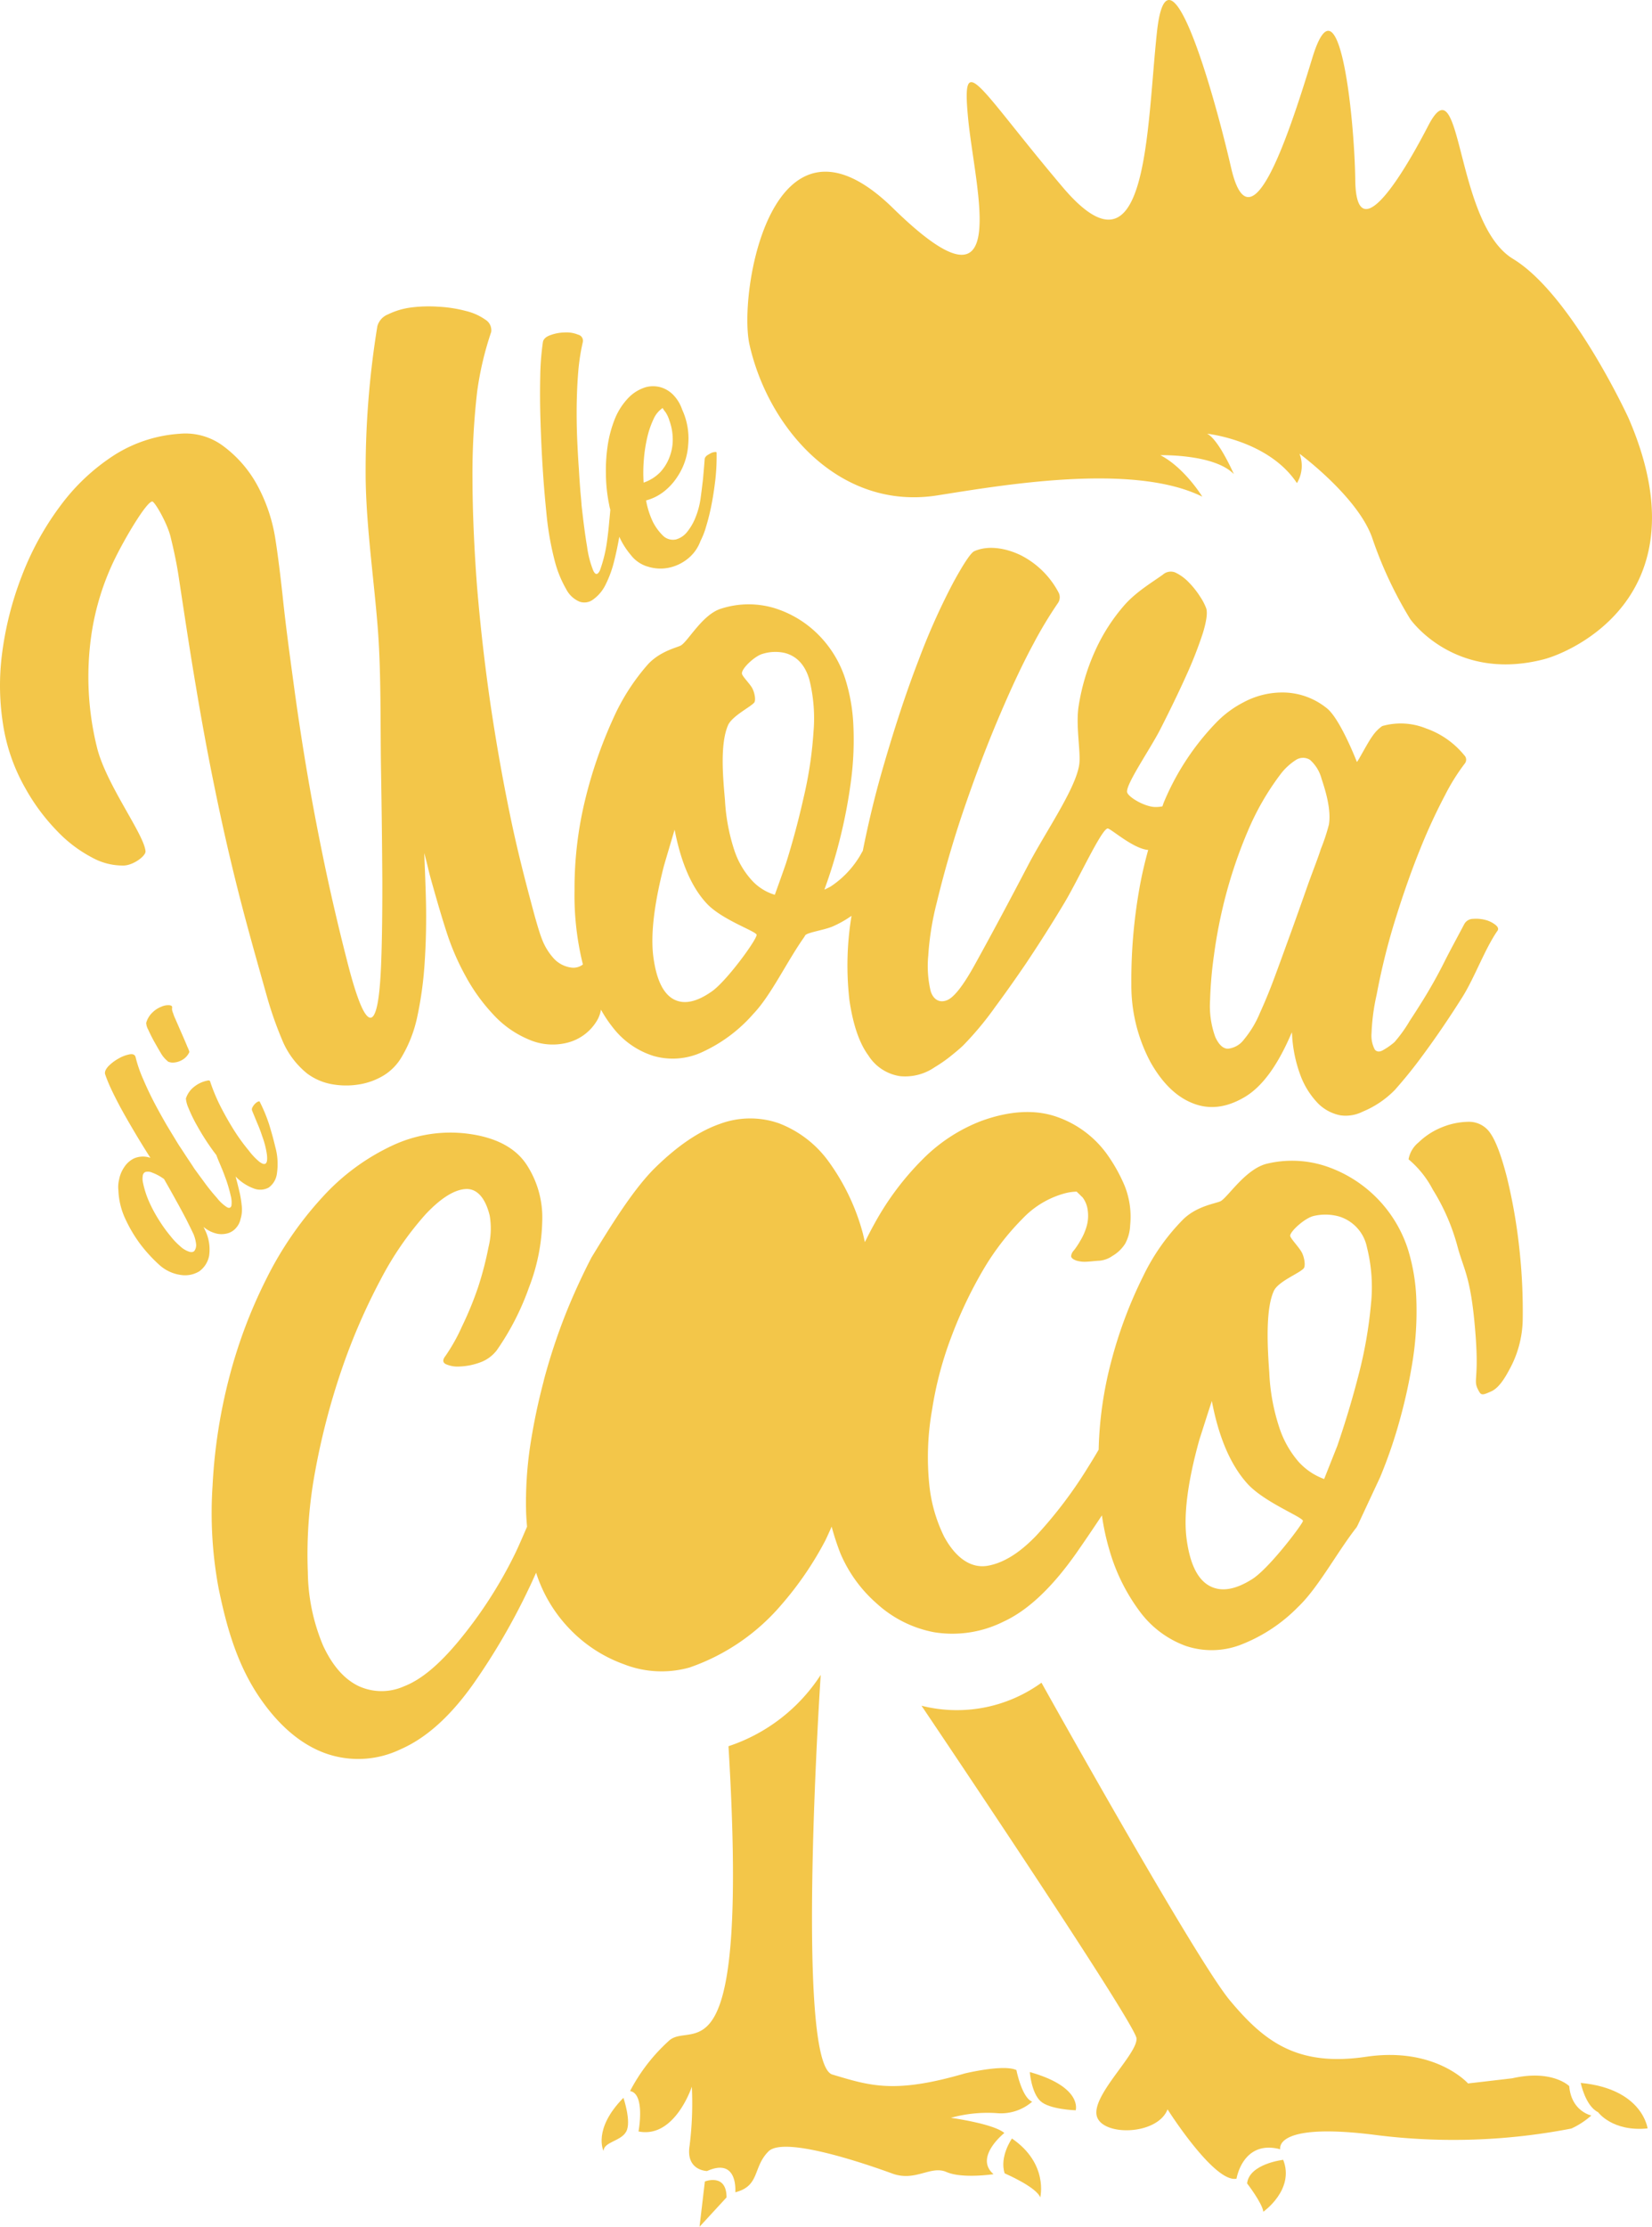
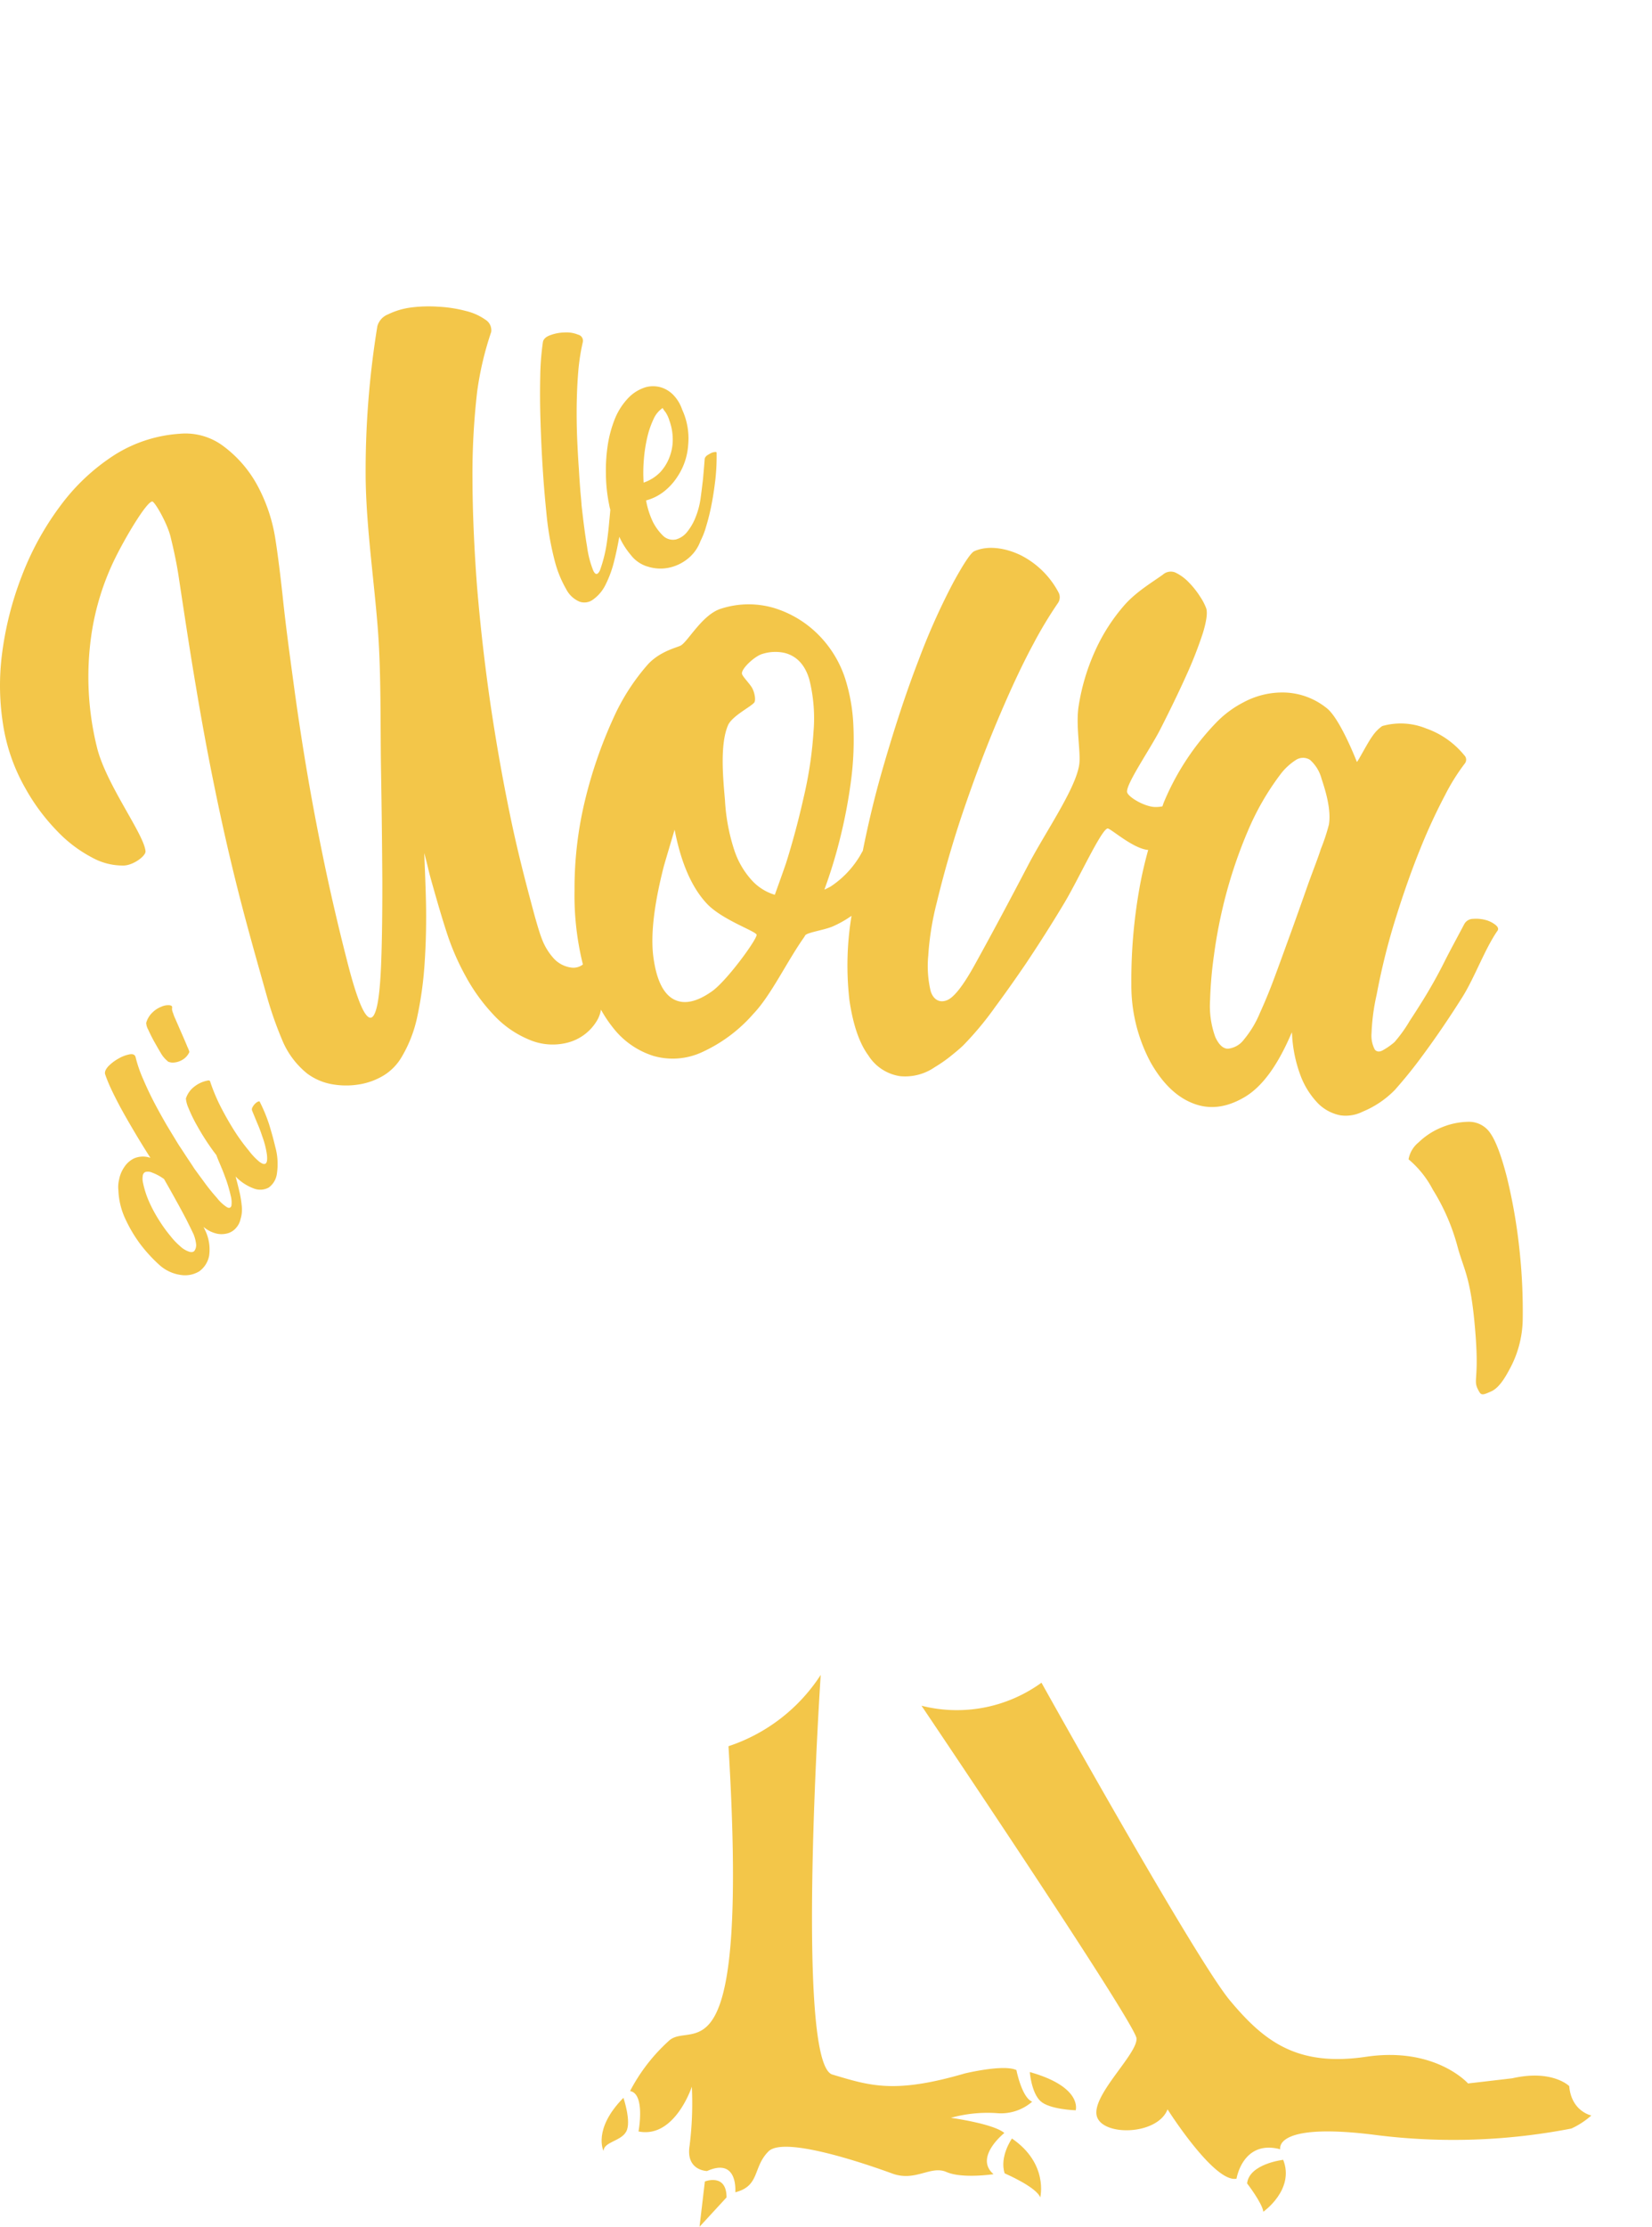
<svg xmlns="http://www.w3.org/2000/svg" id="Layer_1" data-name="Layer 1" width="286.549" height="386" viewBox="0 0 286.549 386">
  <defs>
    <style>.cls-1{fill:#f3c649;}</style>
  </defs>
  <path class="cls-1" d="M313.326,248.285c.364.651.801.468,2.096-.113,1.299-.593,2.337-2.3,3.106-3.748a18.573,18.573,0,0,0,2.322-8.618,99.303,99.303,0,0,0-.603-12.539,94.142,94.142,0,0,0-2.128-12.146c-.963-3.764-1.935-6.318-2.857-7.643a4.432,4.432,0,0,0-3.788-2.019,12.578,12.578,0,0,0-4.658.957,12.452,12.452,0,0,0-4.017,2.603,4.868,4.868,0,0,0-1.751,2.944,17.179,17.179,0,0,1,4.202,5.244,36.394,36.394,0,0,1,4.307,9.938c1.129,4.18,2.368,5.239,3.129,15.485C313.289,246.821,312.078,246.145,313.326,248.285Z" transform="translate(-56.726 -7)" />
  <path class="cls-1" d="M81.967,154.562c-.244-2.953-6.801-11.518-8.41-17.961a50.967,50.967,0,0,1-.899-20.099,44.844,44.844,0,0,1,3.746-12.127c1.83-3.854,5.714-10.411,6.732-10.443.424,0,2.567,3.687,3.166,6.082.585,2.374,1.092,4.757,1.433,7.062.954,6.295,1.913,12.688,2.987,19.006.999,5.98,2.077,11.851,3.271,17.637,1.174,5.767,2.497,11.608,3.966,17.44,1.562,6.21,3.341,12.435,5.055,18.531a63.977,63.977,0,0,0,2.594,7.437,14.613,14.613,0,0,0,4.373,5.945,10.156,10.156,0,0,0,4.318,1.871,13.846,13.846,0,0,0,4.727.035,11.837,11.837,0,0,0,4.326-1.601,9.193,9.193,0,0,0,3.05-3.162,22.839,22.839,0,0,0,2.7-6.957,63.778,63.778,0,0,0,1.258-9.009c.221-3.196.314-6.429.272-9.788-.037-3.347-.333-9.577-.309-9.577,0,0,.493,1.862.696,2.777.217.91.489,1.899.778,2.902.765,2.712,1.544,5.41,2.396,8.03a43.015,43.015,0,0,0,3.263,7.557,31.854,31.854,0,0,0,4.769,6.645,17.504,17.504,0,0,0,6.215,4.396,10.314,10.314,0,0,0,6.786.533,8.335,8.335,0,0,0,5.165-4.009,5.645,5.645,0,0,0,.577-1.693,22.233,22.233,0,0,0,2.091,3.127,14.297,14.297,0,0,0,7.032,4.894,12.098,12.098,0,0,0,8.363-.635,26.299,26.299,0,0,0,8.962-6.68c3.069-3.219,5.745-8.97,8.819-13.313.06-.095.134-.25.17-.294.425-.509,3.327-.901,4.784-1.538a18.614,18.614,0,0,0,3.239-1.83,52.682,52.682,0,0,0-.36,14.654c.627,4.241,1.715,7.428,3.29,9.561a7.874,7.874,0,0,0,5.502,3.581,9.024,9.024,0,0,0,5.986-1.547,25.69,25.69,0,0,0,2.501-1.707c.82-.658,1.7-1.355,2.456-2.082a55.086,55.086,0,0,0,5.556-6.677c1.913-2.58,3.664-5.079,5.253-7.407,2.014-3.011,4.323-6.578,6.783-10.695,2.447-4.106,6.363-12.653,7.446-12.82.452-.084,4.18,3.31,6.815,3.696.074.018.151.004.231.018-.627,2.277-1.143,4.502-1.521,6.668a90.759,90.759,0,0,0-1.401,16.616,28.225,28.225,0,0,0,3.318,13.503q3.076,5.454,7.318,7.122c2.843,1.139,5.782.803,8.888-.989,3.106-1.779,5.801-5.454,8.201-11.043a1.122,1.122,0,0,0,.134-.292,23.667,23.667,0,0,0,1.567,7.738,13.958,13.958,0,0,0,3.046,4.708,7.513,7.513,0,0,0,3.796,1.98,6.547,6.547,0,0,0,3.861-.641,16.687,16.687,0,0,0,5.562-3.748c1.516-1.702,3.147-3.683,4.801-5.945,2.46-3.317,4.74-6.7,6.887-10.1,2.148-3.398,3.93-8.41,6.138-11.576.176-.234.148-.598-.345-.994a4.692,4.692,0,0,0-1.746-.866,6.47,6.47,0,0,0-2.142-.19,1.756,1.756,0,0,0-1.544.922c-1.18,2.247-2.419,4.486-3.474,6.594-1.064,2.129-2.248,4.243-3.533,6.335-.792,1.272-1.599,2.559-2.442,3.821a23.669,23.669,0,0,1-2.654,3.699,11.8,11.8,0,0,1-1.926,1.357c-.608.368-1.101.359-1.47-.049a5.127,5.127,0,0,1-.581-2.819,36.557,36.557,0,0,1,.899-6.765,115.236,115.236,0,0,1,3.396-13.528c1.369-4.363,2.769-8.294,4.212-11.84a98.481,98.481,0,0,1,4.242-9.167,35.394,35.394,0,0,1,3.414-5.464,1.07,1.07,0,0,0-.082-1.461,14.864,14.864,0,0,0-6.606-4.639,11.685,11.685,0,0,0-7.621-.415,6.785,6.785,0,0,0-1.742,1.811c-.787,1.054-2.498,4.401-2.654,4.401,0,0-2.934-7.597-5.271-9.35a12.239,12.239,0,0,0-7.279-2.68,14.259,14.259,0,0,0-7.101,1.693,18.173,18.173,0,0,0-4.848,3.627,44.486,44.486,0,0,0-9.012,13.79c-.079.213-.139.415-.221.628a5.653,5.653,0,0,1-1.516.097c-1.834-.174-4.558-1.802-4.617-2.626-.083-1.494,3.917-7.268,5.686-10.672q2.627-5.142,4.552-9.406a71.421,71.421,0,0,0,2.908-7.409c.64-2.098.834-3.537.589-4.31a9.691,9.691,0,0,0-1.027-1.98,15.043,15.043,0,0,0-2.018-2.548,7.952,7.952,0,0,0-2.359-1.702,2.068,2.068,0,0,0-2.107.378c-1.865,1.348-4.575,2.934-6.63,5.239a31.952,31.952,0,0,0-5.12,7.958,36.882,36.882,0,0,0-2.866,9.575c-.543,3.4.392,7.993.102,10.138-.59,4.208-5.926,11.805-8.911,17.544-3.001,5.732-6.014,11.395-9.064,16.907-2.129,3.893-3.81,6.04-5.064,6.457-1.244.449-2.289-.174-2.736-1.619a18.898,18.898,0,0,1-.414-6.165,49.629,49.629,0,0,1,1.47-9.155,183.287,183.287,0,0,1,5.229-17.704c1.963-5.654,3.963-10.786,5.954-15.4q2.965-6.931,5.612-11.826a71.925,71.925,0,0,1,4.198-6.974,1.774,1.774,0,0,0,.087-1.966,15.143,15.143,0,0,0-6.515-6.367c-2.664-1.286-5.719-1.746-8.068-.688-.608.287-1.898,2.244-3.686,5.531a115.93,115.93,0,0,0-5.94,13.292c-2.147,5.545-4.271,11.993-6.367,19.298-1.305,4.544-2.397,9.16-3.332,13.818-.263.424-.48.885-.761,1.29a16.459,16.459,0,0,1-4.824,4.896c-.438.234-.627.334-1.078.533a84.4,84.4,0,0,0,2.848-9.403,87.736,87.736,0,0,0,1.802-9.709,53.916,53.916,0,0,0,.382-9.295,31.152,31.152,0,0,0-1.41-8.132,19.182,19.182,0,0,0-4.894-7.877,18.402,18.402,0,0,0-7.556-4.435,15.57,15.57,0,0,0-9.114.155c-3.217,1.001-5.673,5.619-6.945,6.367-.529.334-3.52.929-5.677,3.229a37.067,37.067,0,0,0-6.068,9.447,78.76,78.76,0,0,0-4.792,13.783,64.966,64.966,0,0,0-1.912,15.981,49.638,49.638,0,0,0,1.451,12.864,2.688,2.688,0,0,1-2.077.525,4.991,4.991,0,0,1-3.041-1.644,10.553,10.553,0,0,1-1.976-3.256c-.461-1.2-.826-2.501-1.194-3.775-1.474-5.436-3.069-11.474-4.387-17.949-1.346-6.518-2.492-13.098-3.455-19.701q-1.424-9.932-2.249-19.927c-.492-6.589-.755-12.75-.773-18.39a124.267,124.267,0,0,1,.811-15.184,55.374,55.374,0,0,1,2.433-10.339,2.132,2.132,0,0,0-1.022-2.143,9.818,9.818,0,0,0-3.341-1.494,23.252,23.252,0,0,0-4.732-.741,24.198,24.198,0,0,0-4.885.142,12.836,12.836,0,0,0-3.912,1.182,3.086,3.086,0,0,0-1.852,2.052,155.779,155.779,0,0,0-2.028,26.443c.119,8.694,1.525,18.056,2.147,26.542.543,7.506.387,15.814.512,23.717q.172,9.842.231,19.673c.005,5.776-.06,10.615-.221,14.489-.167,3.896-.465,6.531-.968,7.94-.493,1.394-1.143,1.417-1.944.086-.811-1.346-1.843-4.345-3.022-9.035-1.474-5.753-2.724-11.159-3.802-16.266-1.06-5.082-2.036-10.126-2.894-15.103q-1.286-7.455-2.354-15.2c-.696-5.156-1.488-10.763-2.096-16.602-.36-3.263-.747-6.571-1.253-9.811a28.775,28.775,0,0,0-3.101-9.244,20.84,20.84,0,0,0-5.742-6.707A10.953,10.953,0,0,0,87.897,82.19,24.174,24.174,0,0,0,76.681,85.805a35.616,35.616,0,0,0-9.409,8.771,50.101,50.101,0,0,0-6.708,12.12,57.37,57.37,0,0,0-3.46,13.452,43.021,43.021,0,0,0,.101,12.088,32.121,32.121,0,0,0,3.844,11.27,34.978,34.978,0,0,0,5.598,7.562,23.213,23.213,0,0,0,6.096,4.607,10.956,10.956,0,0,0,5.534,1.359C79.953,156.929,82.03,155.359,81.967,154.562Zm199.49-15.791a2.251,2.251,0,0,1,2.478-.065,6.609,6.609,0,0,1,2.033,3.324c.58,1.742,1.7,5.188,1.267,7.891a32.825,32.825,0,0,1-1.405,4.257c-.544,1.739-1.479,4.021-2.391,6.615q-1.383,3.94-2.843,7.984c-.996,2.724-1.93,5.327-2.861,7.817-.922,2.481-1.779,4.477-2.466,5.987a17.792,17.792,0,0,1-2.778,4.621,3.955,3.955,0,0,1-2.792,1.589c-.848-.023-1.567-.711-2.175-2.034a15.724,15.724,0,0,1-.903-6.381,69.601,69.601,0,0,1,.668-7.75,84.366,84.366,0,0,1,2.059-10.427,81.283,81.283,0,0,1,3.797-11.087,45.771,45.771,0,0,1,5.654-9.85A10.32,10.32,0,0,1,281.456,138.771Zm-98.453-6.049c.701-1.601,3.898-3.162,4.534-3.921.319-.38.116-1.649-.327-2.497-.447-.832-1.737-2.054-1.792-2.541-.102-.855,2.212-3.048,3.589-3.421a7.466,7.466,0,0,1,3.811-.162c2.11.535,3.553,2.089,4.285,4.593a27.679,27.679,0,0,1,.729,9.093,68.691,68.691,0,0,1-1.709,11.365c-.903,4.03-1.935,7.84-3.074,11.455-.761,2.184-1.152,3.263-1.926,5.422a8.781,8.781,0,0,1-3.967-2.485,14.497,14.497,0,0,1-3.059-5.237,33.589,33.589,0,0,1-1.622-8.685C182.174,142.15,181.548,136.126,183.003,132.722Zm-11.104,24.332c.727-2.492,1.106-3.74,1.842-6.237,1.106,5.762,2.987,10.043,5.576,12.806,2.585,2.782,8.367,4.734,8.639,5.385.254.577-5.083,7.944-7.713,9.815-2.64,1.869-4.829,2.344-6.622,1.422-1.797-.938-2.985-3.289-3.53-7.106C169.535,169.344,170.111,163.984,171.899,157.054Z" transform="translate(-56.726 -7)" />
  <path class="cls-1" d="M150.856,88.075c.174,2.842.404,5.436.645,7.817a51.447,51.447,0,0,0,1.412,8.201,19.459,19.459,0,0,0,2.01,5.014,4.644,4.644,0,0,0,2.305,2.18,2.503,2.503,0,0,0,2.359-.352,6.795,6.795,0,0,0,2.136-2.499,19.23,19.23,0,0,0,1.573-4.343c.345-1.367.617-2.721.852-4.046a13.656,13.656,0,0,0,2.02,3.187,5.71,5.71,0,0,0,3.032,2.017,7.146,7.146,0,0,0,3.521.165,7.745,7.745,0,0,0,3.272-1.536,6.989,6.989,0,0,0,2.232-3.09,13.859,13.859,0,0,0,.979-2.513,37.795,37.795,0,0,0,.938-3.794c.278-1.394.494-2.879.677-4.426a36.559,36.559,0,0,0,.207-4.53c.018-.139-.071-.197-.269-.176a1.897,1.897,0,0,0-.664.176,7.545,7.545,0,0,0-.734.424,1.169,1.169,0,0,0-.396.533c-.089,1.23-.198,2.441-.301,3.601-.137,1.151-.278,2.344-.447,3.523a13.791,13.791,0,0,1-.857,3.106,9.556,9.556,0,0,1-1.474,2.529,3.732,3.732,0,0,1-1.92,1.269,2.493,2.493,0,0,1-2.208-.621,9.24,9.24,0,0,1-1.76-2.381,14.709,14.709,0,0,1-1.206-3.759,8.753,8.753,0,0,0,2.999-1.466,10.43,10.43,0,0,0,2.391-2.58,11.218,11.218,0,0,0,1.907-5.508,11.905,11.905,0,0,0-1.036-6.191,6.741,6.741,0,0,0-1.393-2.392,5.059,5.059,0,0,0-2.193-1.438,4.871,4.871,0,0,0-2.75-.051,6.994,6.994,0,0,0-2.98,1.832,11.44,11.44,0,0,0-2.279,3.46,20.696,20.696,0,0,0-1.286,4.567,29.159,29.159,0,0,0-.343,5.237,27.582,27.582,0,0,0,.565,5.29,8.035,8.035,0,0,0,.197.848c-.056.713-.126,1.436-.197,2.152-.085.993-.189,1.962-.33,2.983a24.469,24.469,0,0,1-1.27,5.369c-.396.82-.777.834-1.149.076a17.053,17.053,0,0,1-1.083-4.162c-.348-2.031-.654-4.458-.966-7.266-.009-.347-.079-1.084-.183-2.184-.086-1.116-.189-2.434-.274-4.014-.117-1.573-.212-3.298-.296-5.213-.08-1.909-.104-3.842-.085-5.797.028-1.966.109-3.884.264-5.786a36.15,36.15,0,0,1,.79-5.182,1.078,1.078,0,0,0-.805-1.32,5.278,5.278,0,0,0-2.33-.385,7.591,7.591,0,0,0-2.484.466c-.772.269-1.215.688-1.295,1.206a45.077,45.077,0,0,0-.458,5.788c-.052,2.381-.052,4.933.034,7.664C150.555,82.472,150.673,85.268,150.856,88.075ZM168.41,86.63a26.007,26.007,0,0,1,.593-3.838,15.66,15.66,0,0,1,1.087-3.15,4.493,4.493,0,0,1,1.577-1.915,3.411,3.411,0,0,0,.467.676,5.417,5.417,0,0,1,.696,1.48,9.548,9.548,0,0,1,.585,3.18,8.254,8.254,0,0,1-.552,3.155,7.922,7.922,0,0,1-1.613,2.631,7.28,7.28,0,0,1-2.886,1.809A27.244,27.244,0,0,1,168.41,86.63Z" transform="translate(-56.726 -7)" />
  <path class="cls-1" d="M97.742,219.767a3.229,3.229,0,0,0,.703-1.436,5.507,5.507,0,0,0,.203-2.388,17.358,17.358,0,0,0-.404-2.418c-.201-.848-.413-1.721-.656-2.585a8.423,8.423,0,0,0,3.088,2.052,3.105,3.105,0,0,0,2.664-.137,3.54,3.54,0,0,0,1.422-2.46,11.078,11.078,0,0,0-.284-4.572c-.316-1.341-.678-2.638-1.07-3.905a27.097,27.097,0,0,0-1.599-3.872c-.011-.123-.109-.164-.3-.095a1.594,1.594,0,0,0-.533.37,2.368,2.368,0,0,0-.439.593.673.673,0,0,0-.073.628c.31.762.615,1.492.9,2.186.304.7.579,1.415.828,2.186a15.26,15.26,0,0,1,.837,3.275c.078.801.026,1.269-.191,1.475-.228.211-.579.111-1.092-.255a10.909,10.909,0,0,1-1.83-1.92,33.416,33.416,0,0,1-2.583-3.543c-.775-1.237-1.433-2.388-2.011-3.486a31.622,31.622,0,0,1-1.381-2.921c-.351-.859-.579-1.515-.734-1.964.005-.09-.037-.134-.103-.22a.431.431,0,0,0-.228-.067,5.276,5.276,0,0,0-2.379,1.024,4.221,4.221,0,0,0-1.526,2.112,5.105,5.105,0,0,0,.43,1.605,25.831,25.831,0,0,0,1.576,3.22,42.152,42.152,0,0,0,2.603,4.081c.212.301.451.6.667.891l.015.028c.279.773.616,1.505.9,2.212.301.693.555,1.415.833,2.17a25.656,25.656,0,0,1,.766,2.714,4.249,4.249,0,0,1,.099,1.7c-.125.336-.389.415-.756.227a7.194,7.194,0,0,1-1.768-1.644,33.115,33.115,0,0,1-2.204-2.733c-.715-.973-1.304-1.774-1.744-2.385-.143-.236-.449-.702-.936-1.427-.48-.706-1.019-1.573-1.702-2.578-.63-1.024-1.324-2.172-2.083-3.428-.75-1.297-1.468-2.578-2.172-3.917-.698-1.346-1.335-2.68-1.909-4.034a22.472,22.472,0,0,1-1.329-3.826c-.094-.468-.466-.644-1.067-.533a6.01,6.01,0,0,0-1.94.75,7.519,7.519,0,0,0-1.759,1.346c-.469.533-.646.977-.521,1.38a27.339,27.339,0,0,0,1.219,2.916c.534,1.107,1.138,2.288,1.847,3.564.704,1.267,1.474,2.587,2.292,3.96.807,1.355,1.635,2.691,2.489,4.025A3.914,3.914,0,0,0,80,207.793a4.228,4.228,0,0,0-1.743,1.552,5.581,5.581,0,0,0-.874,2.14,5.304,5.304,0,0,0-.12,1.867,12.771,12.771,0,0,0,1.278,5.096,24.317,24.317,0,0,0,2.42,4.083,25.983,25.983,0,0,0,3.373,3.706A6.932,6.932,0,0,0,88.08,228.005a4.735,4.735,0,0,0,3.227-.637,4.329,4.329,0,0,0,1.701-2.731,7.623,7.623,0,0,0-.77-4.516l-.207-.445a5.36,5.36,0,0,0,2.421,1.195,3.975,3.975,0,0,0,1.934-.134A3.023,3.023,0,0,0,97.742,219.767Zm-7.277,4.035c-.181.245-.497.292-.9.185a4.3,4.3,0,0,1-1.641-1.005,12.036,12.036,0,0,1-1.607-1.693,23.872,23.872,0,0,1-1.904-2.617,24.523,24.523,0,0,1-1.753-3.199,16.15,16.15,0,0,1-1.128-3.446,3.144,3.144,0,0,1-.046-1.169.8.8,0,0,1,.439-.693,1.745,1.745,0,0,1,1.18.097,8.604,8.604,0,0,1,2.074,1.119c.74,1.292,1.442,2.534,2.11,3.759.595,1.052,1.153,2.108,1.728,3.192.549,1.095.983,1.983,1.279,2.613a6.426,6.426,0,0,1,.445,1.721A1.697,1.697,0,0,1,90.465,223.802Z" transform="translate(-56.726 -7)" />
  <path class="cls-1" d="M88.41,186.531c-.309-.709-.604-1.371-.869-1.996-.284-.627-.455-1.061-.543-1.223-.115-.278-.206-.581-.31-.852a1.466,1.466,0,0,1-.097-.848c0-.211-.167-.347-.555-.368a2.905,2.905,0,0,0-1.319.264,4.493,4.493,0,0,0-1.506.961,3.958,3.958,0,0,0-1.128,1.848,2.679,2.679,0,0,0,.337,1.142c.284.611.61,1.29,1.024,2.043.409.725.822,1.45,1.22,2.115a4.815,4.815,0,0,0,1.056,1.255.652.652,0,0,0,.393.236,2.129,2.129,0,0,0,.492.088,3.379,3.379,0,0,0,1.784-.498,2.955,2.955,0,0,0,1.19-1.343,5.016,5.016,0,0,0-.347-.889C89.001,187.891,88.726,187.254,88.41,186.531Z" transform="translate(-56.726 -7)" />
-   <path class="cls-1" d="M219.285,92.878c10.897-1.704,33.903-5.776,45.989.218,0,0-3.055-4.996-7.267-7.189,0,0,9.354-.239,12.741,3.282,0,0-2.617-6.001-4.645-7.008,0,0,10.634,1.109,15.584,8.565a5.802,5.802,0,0,0,.447-5.095s10.357,7.631,12.699,14.853A69.828,69.828,0,0,0,301.329,114.3s7.643,11.036,23.253,6.967c4.75-1.258,27.936-11.11,14.616-41.805,0,0-9.824-21.395-20.039-27.594-10.21-6.198-8.755-34.533-14.684-23.101-5.917,11.426-12.523,20.516-12.671,9.461-.142-11.079-2.834-36.316-7.454-21.17-4.612,15.151-10.843,33.102-14.091,18.981-3.257-14.12-10.99-40.532-12.851-23.508-1.844,17.028-1.511,44.443-16.367,26.898C226.219,21.92,223.455,15.193,224.657,27.585,225.86,39.986,232.629,63.624,211.631,43.09c-21.007-20.53-26.932,14.685-24.895,23.672C190.03,81.358,202.439,95.523,219.285,92.878Z" transform="translate(-56.726 -7)" />
  <path class="cls-1" d="M328.918,368.616s-2.93-2.934-9.873-1.355l-7.676.896s-5.644-6.393-17.655-4.63c-11.989,1.779-17.707-2.643-23.652-9.76-5.944-7.103-32.687-55.079-32.687-55.079a24.991,24.991,0,0,1-20.809,3.991S253.62,357.636,253.86,360.336c.207,2.689-7.695,9.758-6.911,13.378.783,3.613,10.501,3.518,12.298-1.065,0,0,8.118,12.829,11.961,12.011,0,0,1.092-6.819,7.589-5.093,0,0-1.318-4.792,16.767-2.45a107.2,107.2,0,0,0,33.723-1.146,13.8,13.8,0,0,0,3.465-2.265S329.288,373.017,328.918,368.616Z" transform="translate(-56.726 -7)" />
  <path class="cls-1" d="M273.042,385.482s2.631,3.412,2.815,4.91c0,0,5.493-3.84,3.447-8.998C279.305,381.394,273.42,382.066,273.042,385.482Z" transform="translate(-56.726 -7)" />
-   <path class="cls-1" d="M330.913,368.063s.812,4.009,3.004,5.067c0,0,2.456,3.43,8.589,2.821C342.507,375.951,341.678,369.096,330.913,368.063Z" transform="translate(-56.726 -7)" />
  <path class="cls-1" d="M230.937,376.743c-1.893-1.619-9.27-2.631-9.27-2.631a23.747,23.747,0,0,1,7.925-.813,8.253,8.253,0,0,0,6.17-1.982c-1.806-.73-2.732-5.48-2.732-5.48-2.217-1.058-8.976.591-8.976.591-12.229,3.56-16.418,2.131-22.947.183-6.52-1.929-2.023-69.274-2.023-69.274a30.46,30.46,0,0,1-15.998,12.361c3.576,59.229-6.082,47.57-10.215,50.956a31.124,31.124,0,0,0-6.856,8.82c2.69.477,1.465,7.004,1.465,7.004,6.299,1.265,9.248-7.759,9.248-7.759a59.229,59.229,0,0,1-.388,10.232c-.695,4.343,3.032,4.387,3.032,4.387,5.438-2.432,4.894,3.682,4.894,3.682,4.327-1.089,3.009-4.368,5.769-7.096,2.783-2.747,17.508,2.402,21.531,3.873,4.004,1.417,6.594-1.489,9.344-.287,2.742,1.195,8.151.373,8.151.373C225.634,380.956,230.937,376.743,230.937,376.743Z" transform="translate(-56.726 -7)" />
  <path class="cls-1" d="M232.255,377.7s-2.216,3.141-1.262,6.043c0,0,5.479,2.342,6.17,4.167C237.162,387.909,238.641,382.08,232.255,377.7Z" transform="translate(-56.726 -7)" />
  <path class="cls-1" d="M235.346,366.178s.281,3.548,1.83,5.019c1.539,1.476,6.138,1.612,6.138,1.612S244.571,368.776,235.346,366.178Z" transform="translate(-56.726 -7)" />
  <path class="cls-1" d="M161.412,379.868c.033-1.607,3.032-1.681,3.94-3.381.93-1.684-.489-5.843-.489-5.843C159.495,376.095,161.412,379.868,161.412,379.868Z" transform="translate(-56.726 -7)" />
  <path class="cls-1" d="M178.989,385.146,178.063,393l4.687-5.091C182.75,383.648,178.989,385.146,178.989,385.146Z" transform="translate(-56.726 -7)" />
-   <path class="cls-1" d="M164.927,295.482a17.93,17.93,0,0,0,11.412.568,36.663,36.663,0,0,0,15.907-10.853,58.024,58.024,0,0,0,7.635-11.154c.378-.778.737-1.598,1.101-2.406a43.94,43.94,0,0,0,1.525,4.651,23.989,23.989,0,0,0,6.252,8.637,20.361,20.361,0,0,0,9.98,5.012,19.795,19.795,0,0,0,12.003-1.813q6.387-2.912,12.759-12.018c1.456-2.087,2.911-4.236,4.359-6.42a41.241,41.241,0,0,0,1.304,6.015,33.002,33.002,0,0,0,5.428,10.86,17.272,17.272,0,0,0,7.81,5.751,14.094,14.094,0,0,0,9.344-.127,28.106,28.106,0,0,0,10.147-6.635c3.483-3.303,6.778-9.521,10.164-13.829a3.438,3.438,0,0,1,.162-.313l3.893-8.333a83.121,83.121,0,0,0,3.433-10.001,91.588,91.588,0,0,0,2.249-10.415,55.174,55.174,0,0,0,.613-10.075,33.211,33.211,0,0,0-1.452-8.979,22.455,22.455,0,0,0-14.016-14.371,18.652,18.652,0,0,0-10.436-.516c-3.668.875-6.677,5.649-7.995,6.466-.719.433-4.04.767-6.52,3.155a36.398,36.398,0,0,0-6.98,9.897,76.468,76.468,0,0,0-5.525,14.735,65.649,65.649,0,0,0-2.189,15.328c-.599,1.019-1.202,2.025-1.829,3.016a76.239,76.239,0,0,1-8.957,11.837c-2.926,3.06-5.746,4.806-8.52,5.276-2.783.45-5.428-1.26-7.488-5.04a26.328,26.328,0,0,1-2.603-9.227,47.051,47.051,0,0,1,.503-12.787,62.246,62.246,0,0,1,3.295-12.518,75.111,75.111,0,0,1,5.542-11.687,44.724,44.724,0,0,1,6.885-8.949,15.766,15.766,0,0,1,7.335-4.368,8.503,8.503,0,0,1,2.019-.285c.433.401.626.619,1.05,1.019a4.679,4.679,0,0,1,.889,2.353,6.579,6.579,0,0,1-.207,2.638,10.322,10.322,0,0,1-1.12,2.536,12.686,12.686,0,0,1-1.101,1.647,1.694,1.694,0,0,0-.47.977c0,.285.3.556.894.773a4.893,4.893,0,0,0,1.681.206c.752-.023,1.599-.146,2.374-.181a4.598,4.598,0,0,0,2.211-.822,6.486,6.486,0,0,0,2.226-2.142,7.313,7.313,0,0,0,.857-3.203,14.459,14.459,0,0,0-.967-6.839,28.285,28.285,0,0,0-3.046-5.443,17.982,17.982,0,0,0-8.598-6.448c-3.723-1.345-8.17-1.149-13.178.662a28.899,28.899,0,0,0-10.206,6.659,48.883,48.883,0,0,0-8.266,10.994q-.919,1.643-1.751,3.358c-.152-.623-.281-1.276-.452-1.867a37.885,37.885,0,0,0-5.953-12.254,19.023,19.023,0,0,0-8.556-6.49,15.115,15.115,0,0,0-10.238.139c-3.595,1.262-7.271,3.766-11.106,7.506-3.81,3.708-7.773,10.154-11.1,15.597,0,0-2.303,4.322-4.478,9.765a104.034,104.034,0,0,0-3.74,11.291c-.037.135-.065.287-.102.424v-.018c-.009.042-.018.09-.027.137a105.781,105.781,0,0,0-2.323,11.203,66.432,66.432,0,0,0-.691,11.39c.033.852.093,1.686.162,2.513-.637,1.475-1.268,2.951-1.941,4.391a76.267,76.267,0,0,1-10.003,15.529c-3.321,3.984-6.409,6.601-9.395,7.747a9.519,9.519,0,0,1-8.04-.118c-2.401-1.218-4.382-3.49-5.971-6.881a33.682,33.682,0,0,1-2.673-12.764,78.675,78.675,0,0,1,1.244-17.361,122.797,122.797,0,0,1,4.617-17.76A107.144,107.144,0,0,1,122.805,228.7a55.349,55.349,0,0,1,7.745-11.214c2.575-2.733,4.871-4.201,6.847-4.368,1.995-.174,3.502,1.447,4.275,4.618a13.518,13.518,0,0,1-.212,5.454,57.837,57.837,0,0,1-1.806,6.939,58.437,58.437,0,0,1-2.783,6.779,31.301,31.301,0,0,1-2.875,5.135c-.478.607-.538,1.081.018,1.406a5.078,5.078,0,0,0,2.466.428,11.542,11.542,0,0,0,3.455-.683,6.356,6.356,0,0,0,2.945-2.11,45.37,45.37,0,0,0,5.598-10.904,33.681,33.681,0,0,0,2.303-11.511,16.736,16.736,0,0,0-2.699-9.76c-1.835-2.809-5.036-4.579-9.497-5.283a23.742,23.742,0,0,0-13.735,1.916,38.241,38.241,0,0,0-12.248,9.037,60.943,60.943,0,0,0-9.708,14.167,85.846,85.846,0,0,0-6.478,17.306,92.868,92.868,0,0,0-2.821,18.515,71.128,71.128,0,0,0,1.056,17.797c1.405,6.825,3.276,13.442,7.367,19.27,3.358,4.792,7.179,7.907,11.321,9.352a16.936,16.936,0,0,0,12.841-.746c4.475-1.948,8.626-5.698,12.58-11.242a113.222,113.222,0,0,0,9.616-16.467c.464-.95.902-1.927,1.34-2.911a24.899,24.899,0,0,0,5.824,9.753A24.526,24.526,0,0,0,164.927,295.482Zm112.746-64.688c.756-1.684,4.461-3.062,5.193-3.94.318-.352.162-1.774-.313-2.71-.507-.973-1.981-2.434-2.032-2.918-.06-.732,2.58-3.154,4.156-3.462a8.836,8.836,0,0,1,4.359.118,7.035,7.035,0,0,1,4.801,5.355,28.308,28.308,0,0,1,.682,9.92,75.439,75.439,0,0,1-2.156,12.238c-1.101,4.301-2.35,8.375-3.672,12.236-.917,2.312-1.369,3.442-2.281,5.749a11.072,11.072,0,0,1-4.442-2.992,17.243,17.243,0,0,1-3.344-5.946,35.223,35.223,0,0,1-1.737-9.575C276.609,240.989,276.166,234.087,277.673,230.794Zm-12.897,25.732c.862-2.666,1.271-4.009,2.152-6.67,1.203,6.348,3.258,11.092,6.138,14.3,2.889,3.217,9.442,5.732,9.667,6.469.088.364-5.847,8.266-8.838,10.13-2.976,1.867-5.432,2.24-7.45,1.107q-3.014-1.699-3.876-7.951C261.988,269.745,262.698,263.953,264.776,256.525Z" transform="translate(-56.726 -7)" />
</svg>